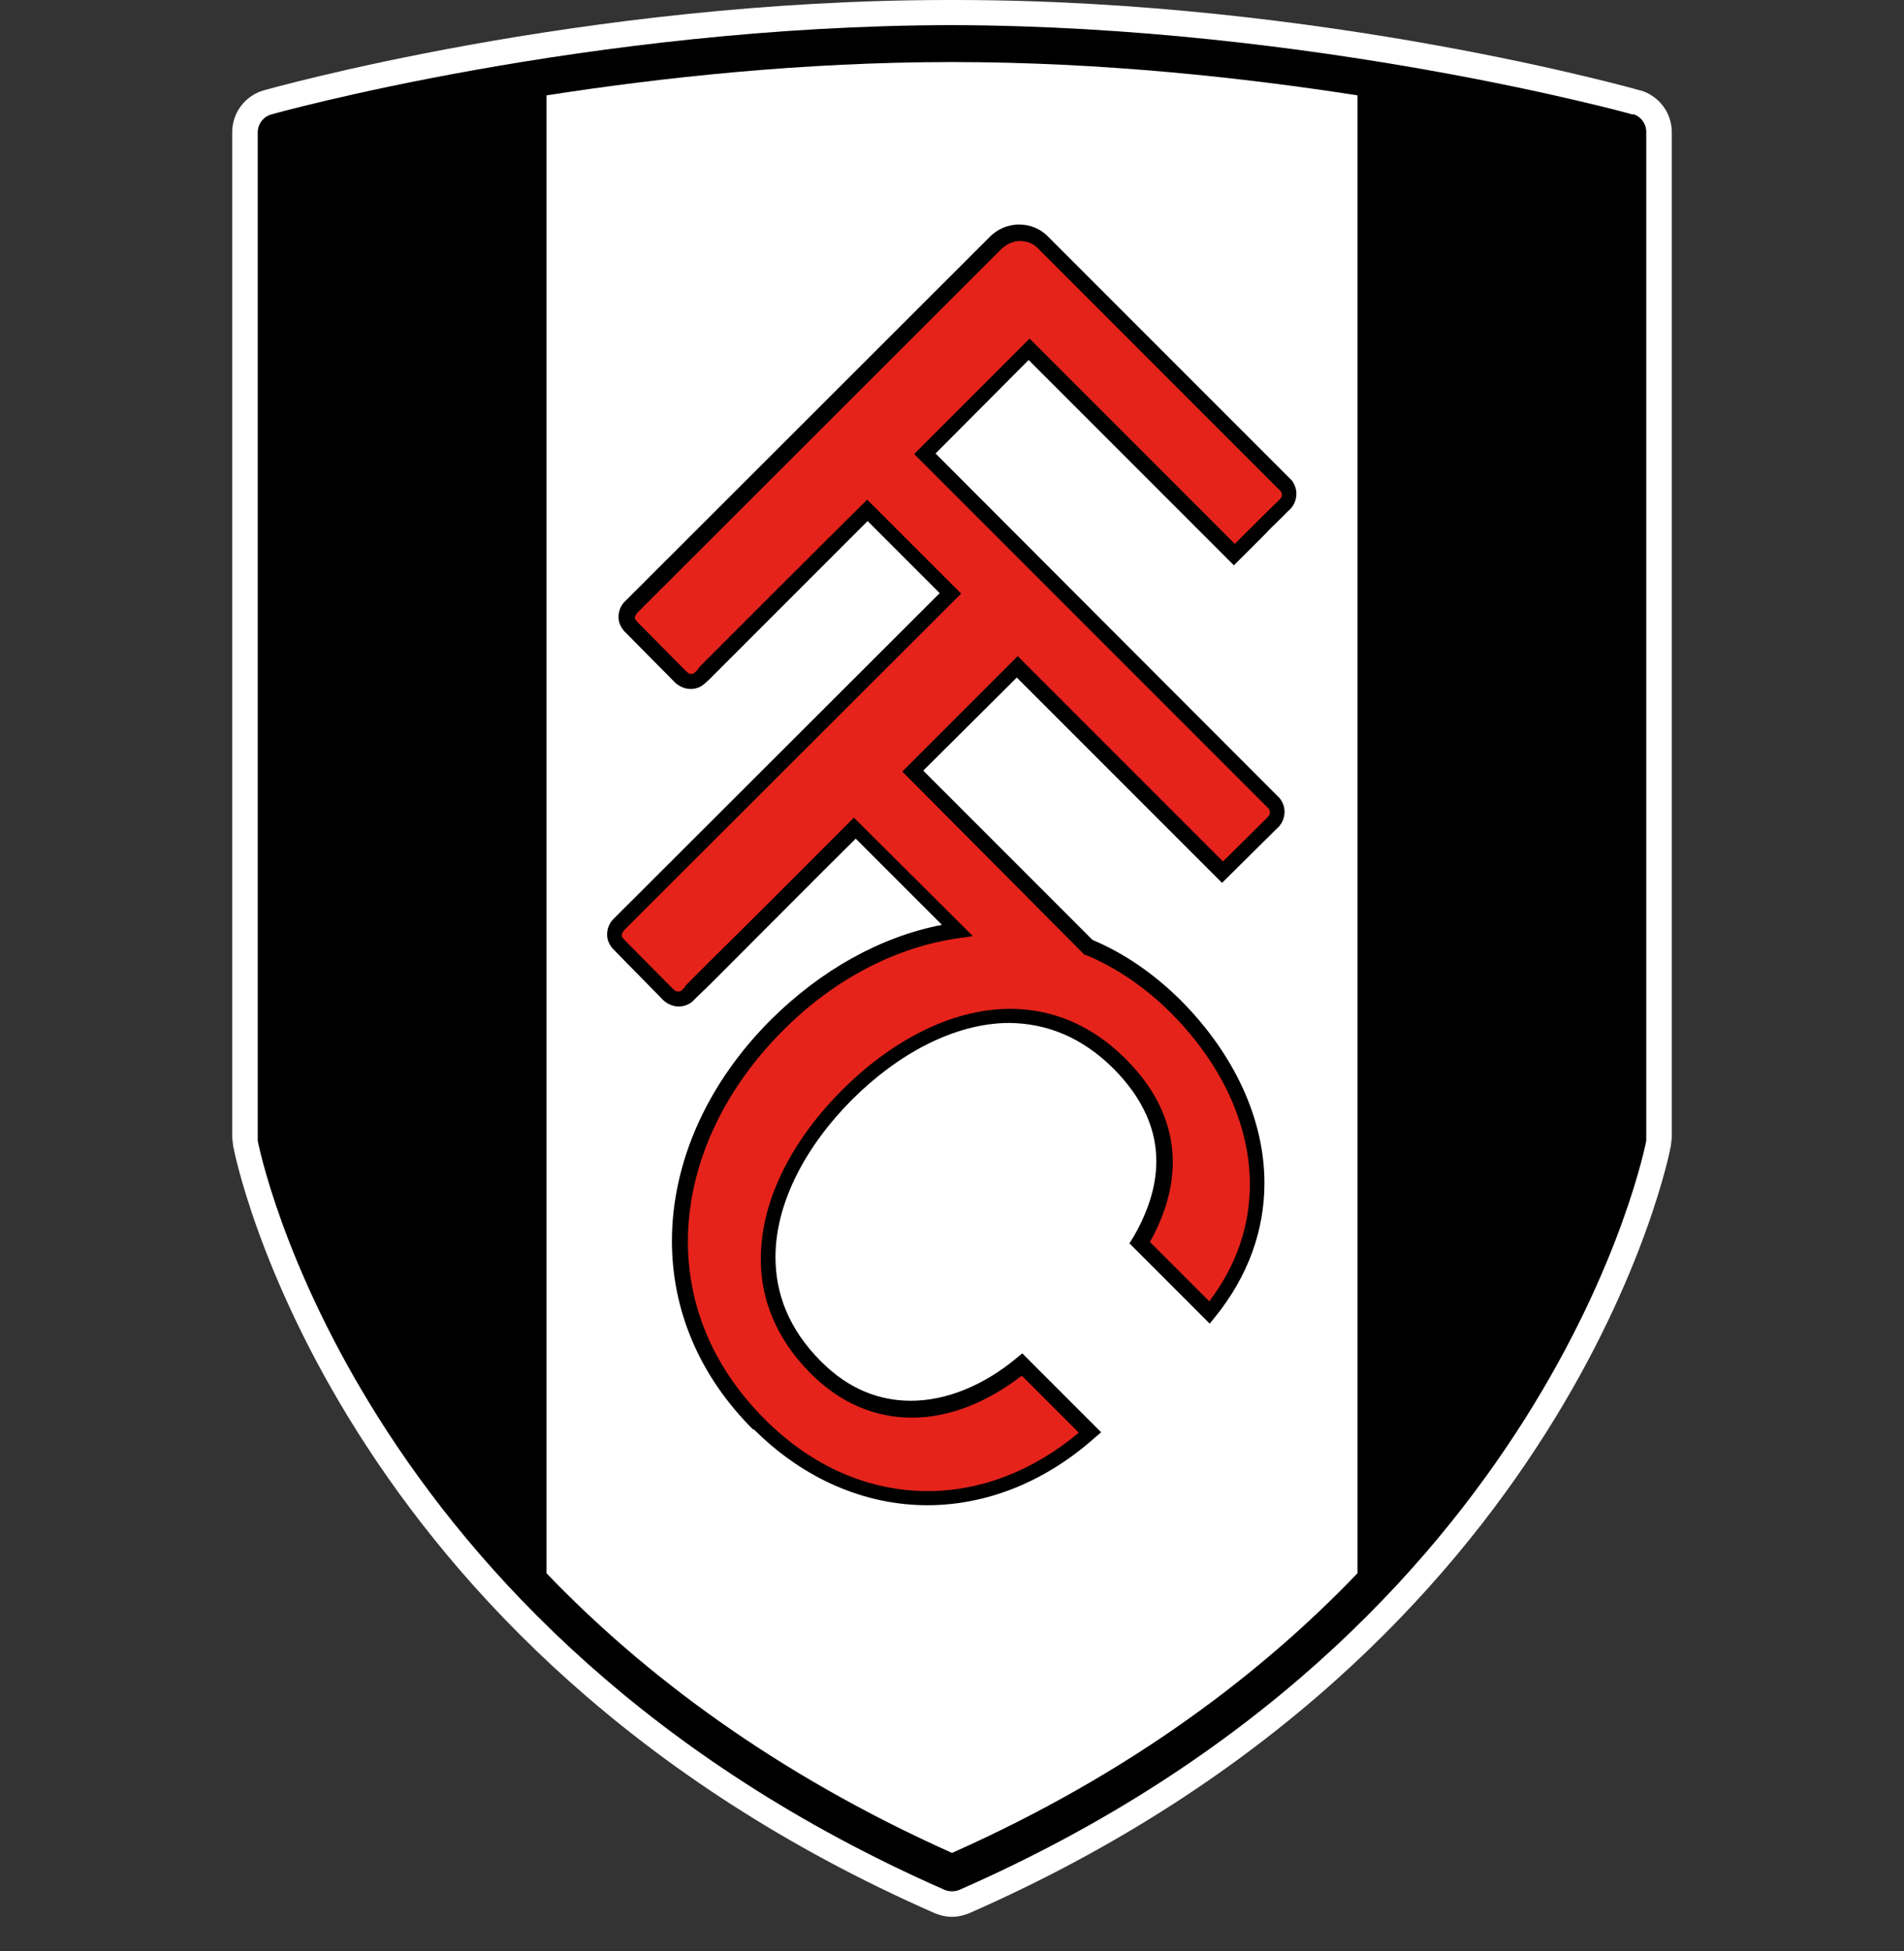
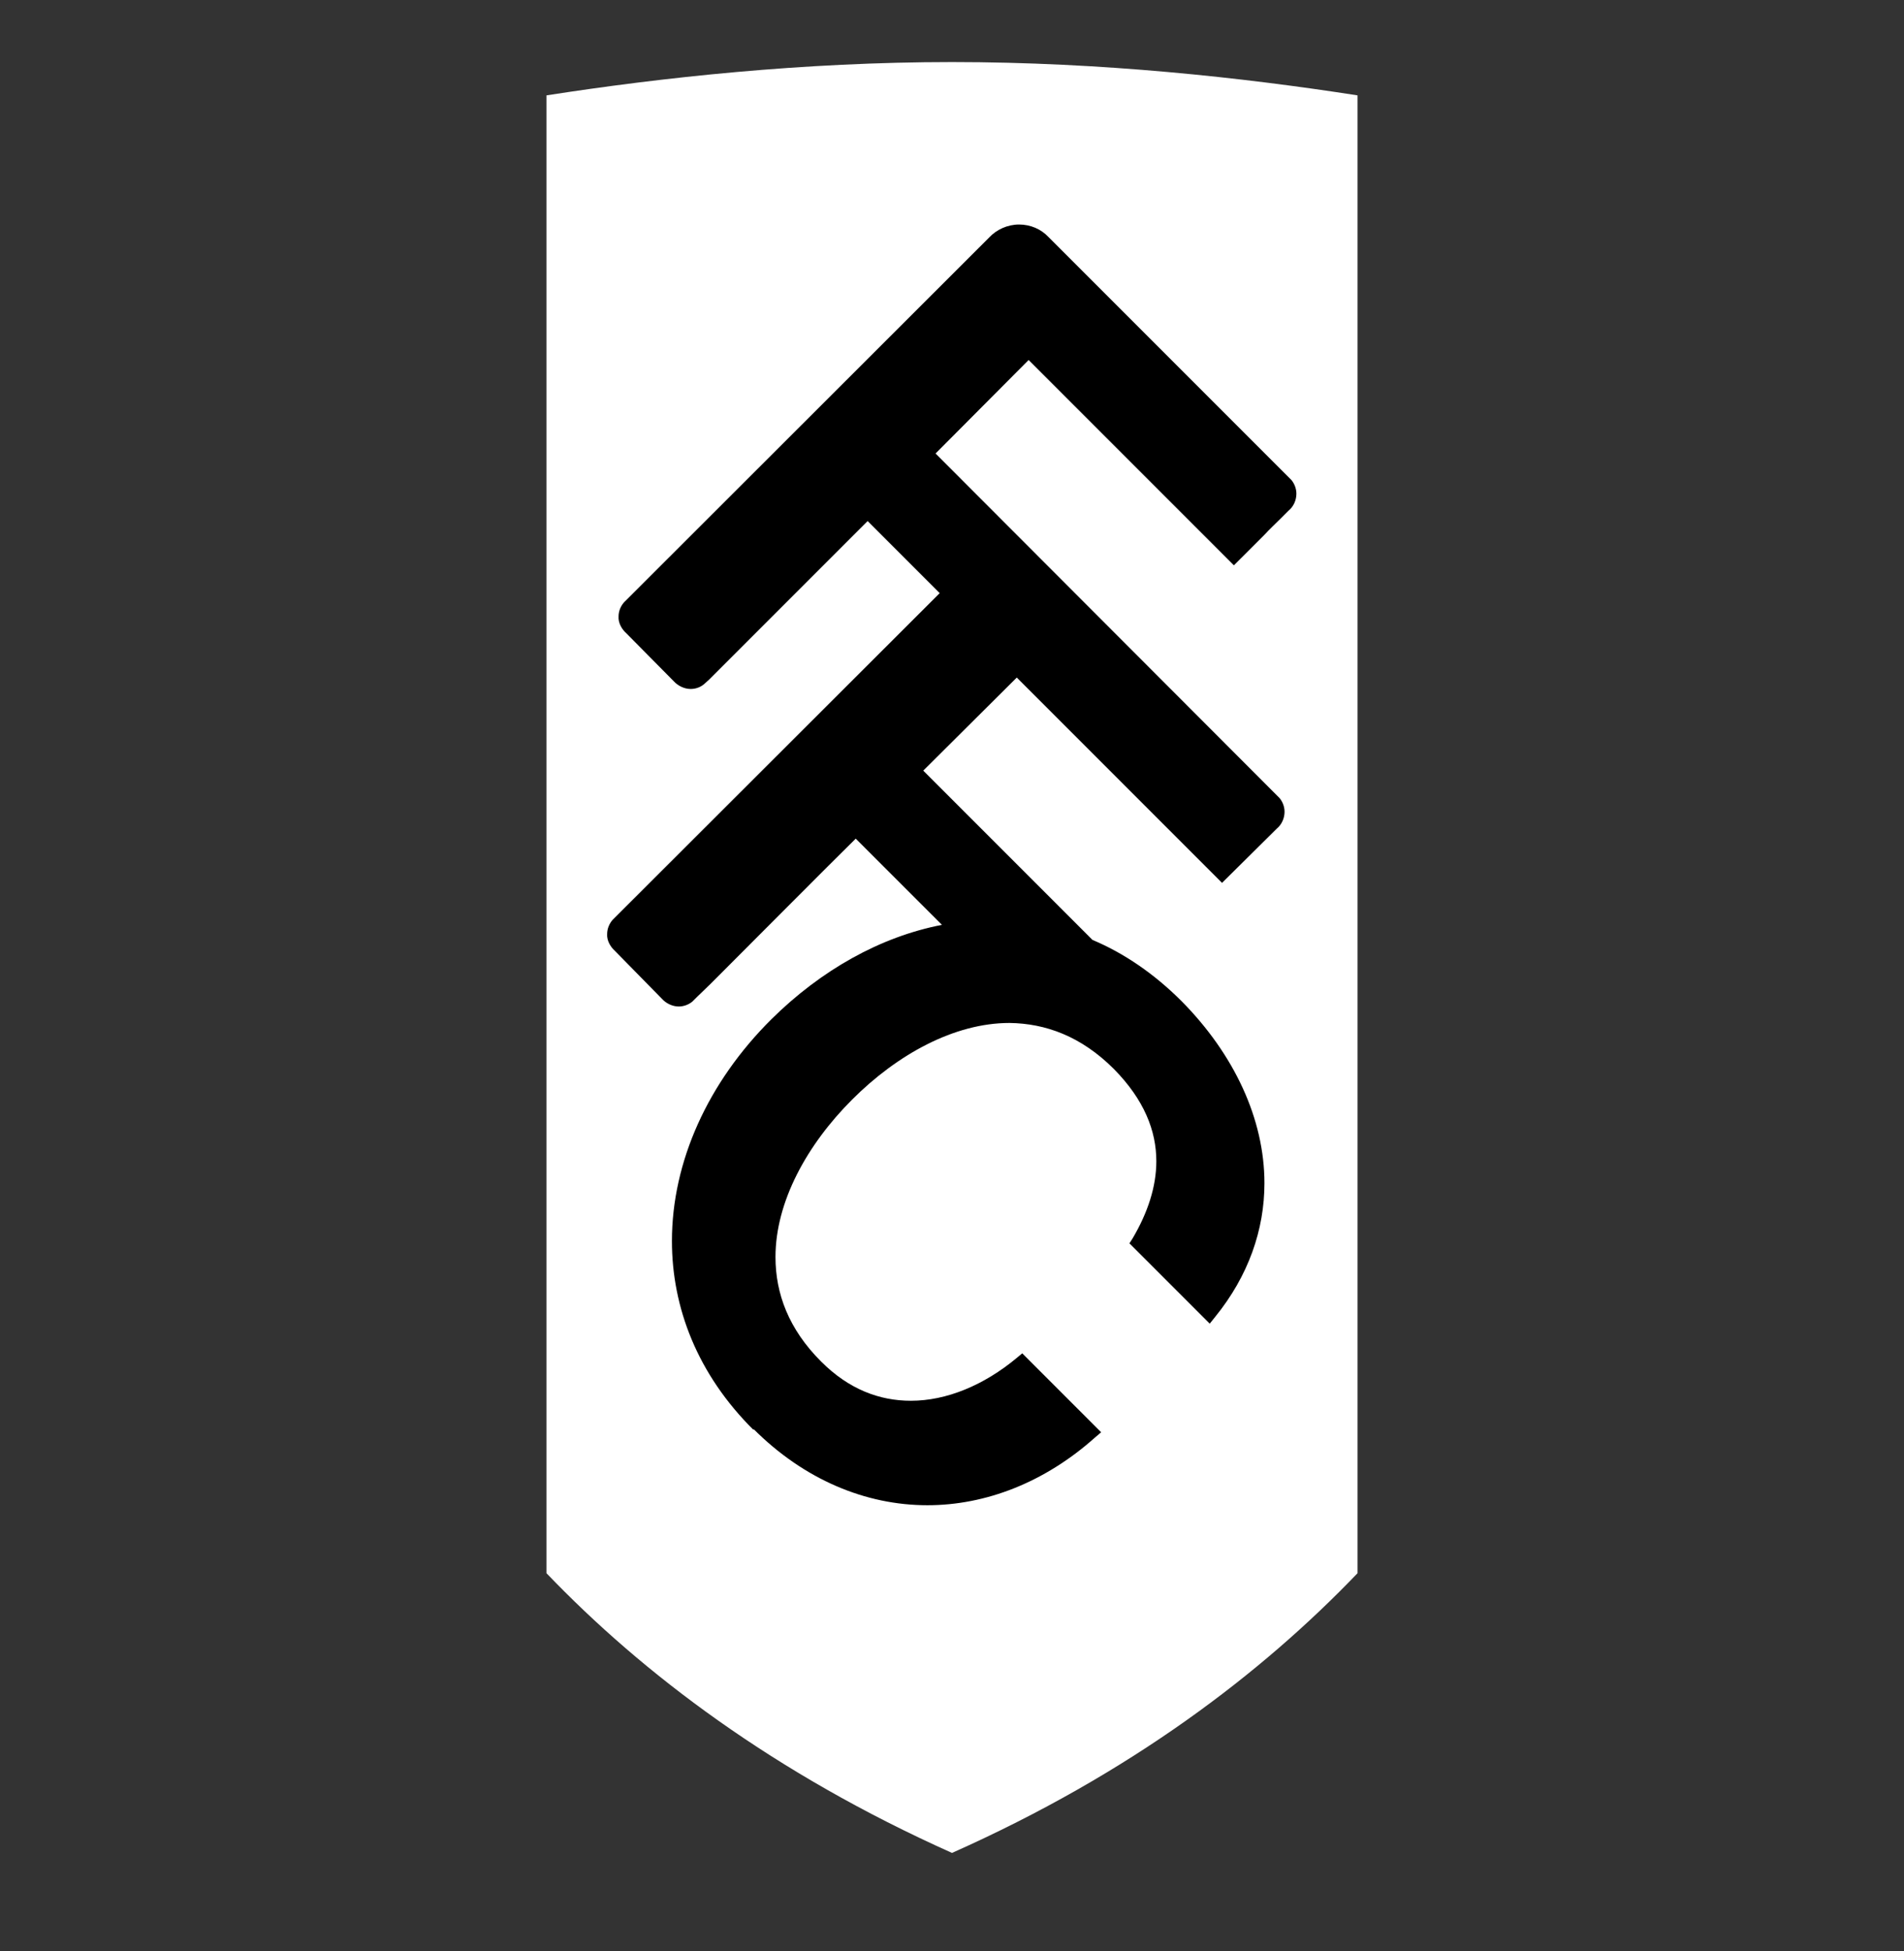
<svg xmlns="http://www.w3.org/2000/svg" width="41" height="42" viewBox="0 0 41 42" fill="none">
  <rect x="0" y="0" width="41" height="42" fill="#333333" stroke="none" />
-   <path d="M35.312 1.945C35.312 1.945 28.496 0 20.569 0C20.549 0 20.52 0 20.5 0C20.48 0 20.451 0 20.431 0C12.504 0 5.727 1.935 5.678 1.945C5.275 2.063 5 2.426 5 2.849V24.488L5.02 24.665C5.039 24.802 7.122 35.479 20.127 41.186C20.245 41.235 20.372 41.265 20.5 41.265C20.628 41.265 20.755 41.235 20.873 41.186C33.868 35.479 35.961 24.812 35.98 24.665L36 24.488V2.849C36 2.426 35.725 2.063 35.322 1.945H35.312Z" fill="white" />
-   <path d="M35.165 2.466C35.165 2.466 28.309 0.56 20.5 0.541C12.691 0.55 5.855 2.456 5.835 2.466C5.668 2.515 5.55 2.672 5.55 2.849V24.557C5.56 24.616 7.574 35.077 20.343 40.685C20.392 40.705 20.451 40.715 20.5 40.715C20.549 40.715 20.608 40.705 20.657 40.685C33.427 35.086 35.44 24.616 35.45 24.557V24.478V2.839C35.45 2.662 35.332 2.505 35.165 2.456V2.466Z" fill="black" />
  <path d="M20.5 1.336C17.288 1.336 14.233 1.67 11.768 2.053V33.868C13.83 36.019 16.659 38.17 20.5 39.889C24.34 38.18 27.16 36.029 29.232 33.868V2.053C26.767 1.67 23.722 1.336 20.5 1.336Z" fill="white" />
  <path d="M16.227 30.784C15.019 29.585 14.469 28.151 14.469 26.717C14.469 25.008 15.245 23.299 16.61 21.943C17.681 20.883 18.958 20.166 20.284 19.91L18.427 18.054C17.926 18.545 16.021 20.46 15.304 21.177L15.009 21.462L14.911 21.56C14.842 21.619 14.734 21.668 14.616 21.668C14.479 21.668 14.341 21.6 14.253 21.501L13.241 20.47C13.143 20.382 13.064 20.244 13.074 20.107C13.074 19.989 13.123 19.881 13.192 19.802L20.235 12.769L18.683 11.217C18.192 11.708 16.276 13.624 15.559 14.341L15.274 14.626L15.166 14.724C15.098 14.783 14.999 14.832 14.872 14.832C14.734 14.832 14.597 14.763 14.508 14.665L13.487 13.633C13.388 13.545 13.31 13.408 13.32 13.27C13.32 13.152 13.369 13.044 13.438 12.966L21.305 5.108C21.462 4.941 21.698 4.833 21.944 4.833C22.189 4.833 22.415 4.931 22.573 5.098L27.808 10.333C27.867 10.402 27.916 10.51 27.916 10.628C27.916 10.765 27.857 10.903 27.749 10.991L27.7 11.04C27.7 11.04 27.631 11.109 27.582 11.158C27.484 11.256 27.346 11.384 27.219 11.522C26.953 11.787 26.688 12.052 26.688 12.052L26.57 12.17L22.15 7.75L20.146 9.763L27.552 17.179C27.611 17.248 27.661 17.356 27.661 17.474C27.661 17.612 27.602 17.749 27.494 17.838L26.315 19.006L21.895 14.586L19.881 16.59L23.525 20.234C24.203 20.519 24.851 20.961 25.441 21.55C26.58 22.7 27.228 24.095 27.228 25.47C27.228 26.472 26.885 27.464 26.168 28.348L26.05 28.495L24.321 26.766L24.39 26.658C24.714 26.108 24.9 25.548 24.9 24.998C24.9 24.34 24.635 23.672 23.987 23.014C23.28 22.307 22.514 22.032 21.738 22.022C20.549 22.022 19.321 22.7 18.349 23.672C17.376 24.645 16.699 25.872 16.699 27.061C16.699 27.847 16.983 28.613 17.681 29.31C18.28 29.91 18.938 30.155 19.616 30.155C20.382 30.155 21.188 29.821 21.895 29.232L22.013 29.134L23.712 30.833L23.574 30.951C22.494 31.913 21.227 32.404 19.97 32.404C18.643 32.404 17.317 31.854 16.227 30.764V30.784Z" fill="black" />
-   <path d="M20.991 20.146L20.657 20.195C19.302 20.382 17.956 21.079 16.856 22.189C15.55 23.496 14.813 25.116 14.813 26.727C14.813 28.073 15.324 29.409 16.473 30.558C17.514 31.599 18.742 32.1 19.98 32.1C21.099 32.1 22.229 31.678 23.231 30.843L22.003 29.615C21.276 30.175 20.461 30.519 19.636 30.519C18.87 30.519 18.113 30.224 17.465 29.576C16.709 28.82 16.375 27.955 16.384 27.091C16.384 25.775 17.121 24.478 18.133 23.466C19.145 22.455 20.441 21.718 21.757 21.718C22.622 21.718 23.486 22.042 24.242 22.798C24.95 23.506 25.254 24.262 25.254 25.018C25.254 25.608 25.068 26.187 24.763 26.737L26.04 28.014C26.639 27.228 26.914 26.364 26.914 25.5C26.914 24.223 26.315 22.916 25.225 21.816C24.655 21.246 24.036 20.834 23.388 20.559H23.358L19.43 16.61L21.915 14.125L26.335 18.545L27.278 17.612C27.356 17.524 27.337 17.553 27.346 17.484C27.346 17.484 27.346 17.445 27.327 17.416L19.685 9.774L22.17 7.289L26.59 11.709C26.846 11.453 27.435 10.864 27.533 10.776C27.612 10.687 27.592 10.717 27.602 10.648C27.602 10.648 27.602 10.609 27.582 10.579L22.357 5.354C22.258 5.245 22.131 5.196 21.974 5.187C21.816 5.187 21.679 5.255 21.571 5.354L13.713 13.202C13.713 13.202 13.683 13.251 13.673 13.28C13.673 13.349 13.664 13.31 13.742 13.408L14.764 14.439C14.852 14.518 14.823 14.498 14.891 14.508C14.891 14.508 14.931 14.508 14.96 14.479L15.039 14.4V14.39C15.039 14.39 15.058 14.361 15.068 14.351C15.068 14.351 15.137 14.282 15.176 14.243C15.274 14.145 15.412 14.007 15.579 13.84C15.913 13.506 16.355 13.064 16.787 12.632C17.671 11.748 18.555 10.874 18.555 10.874L18.673 10.756L20.697 12.779L13.428 20.038C13.428 20.038 13.398 20.087 13.389 20.117C13.389 20.186 13.379 20.146 13.457 20.244L14.479 21.276C14.567 21.355 14.538 21.335 14.607 21.345C14.607 21.345 14.646 21.345 14.675 21.325L14.754 21.246V21.227C14.754 21.227 14.774 21.207 14.783 21.197C14.783 21.197 14.852 21.128 14.891 21.089C14.99 20.991 15.127 20.854 15.294 20.686C15.628 20.353 16.07 19.92 16.512 19.478C17.396 18.594 18.27 17.72 18.27 17.72L18.388 17.602L20.716 19.92L20.952 20.156L20.991 20.146Z" fill="#E5231B" />
</svg>